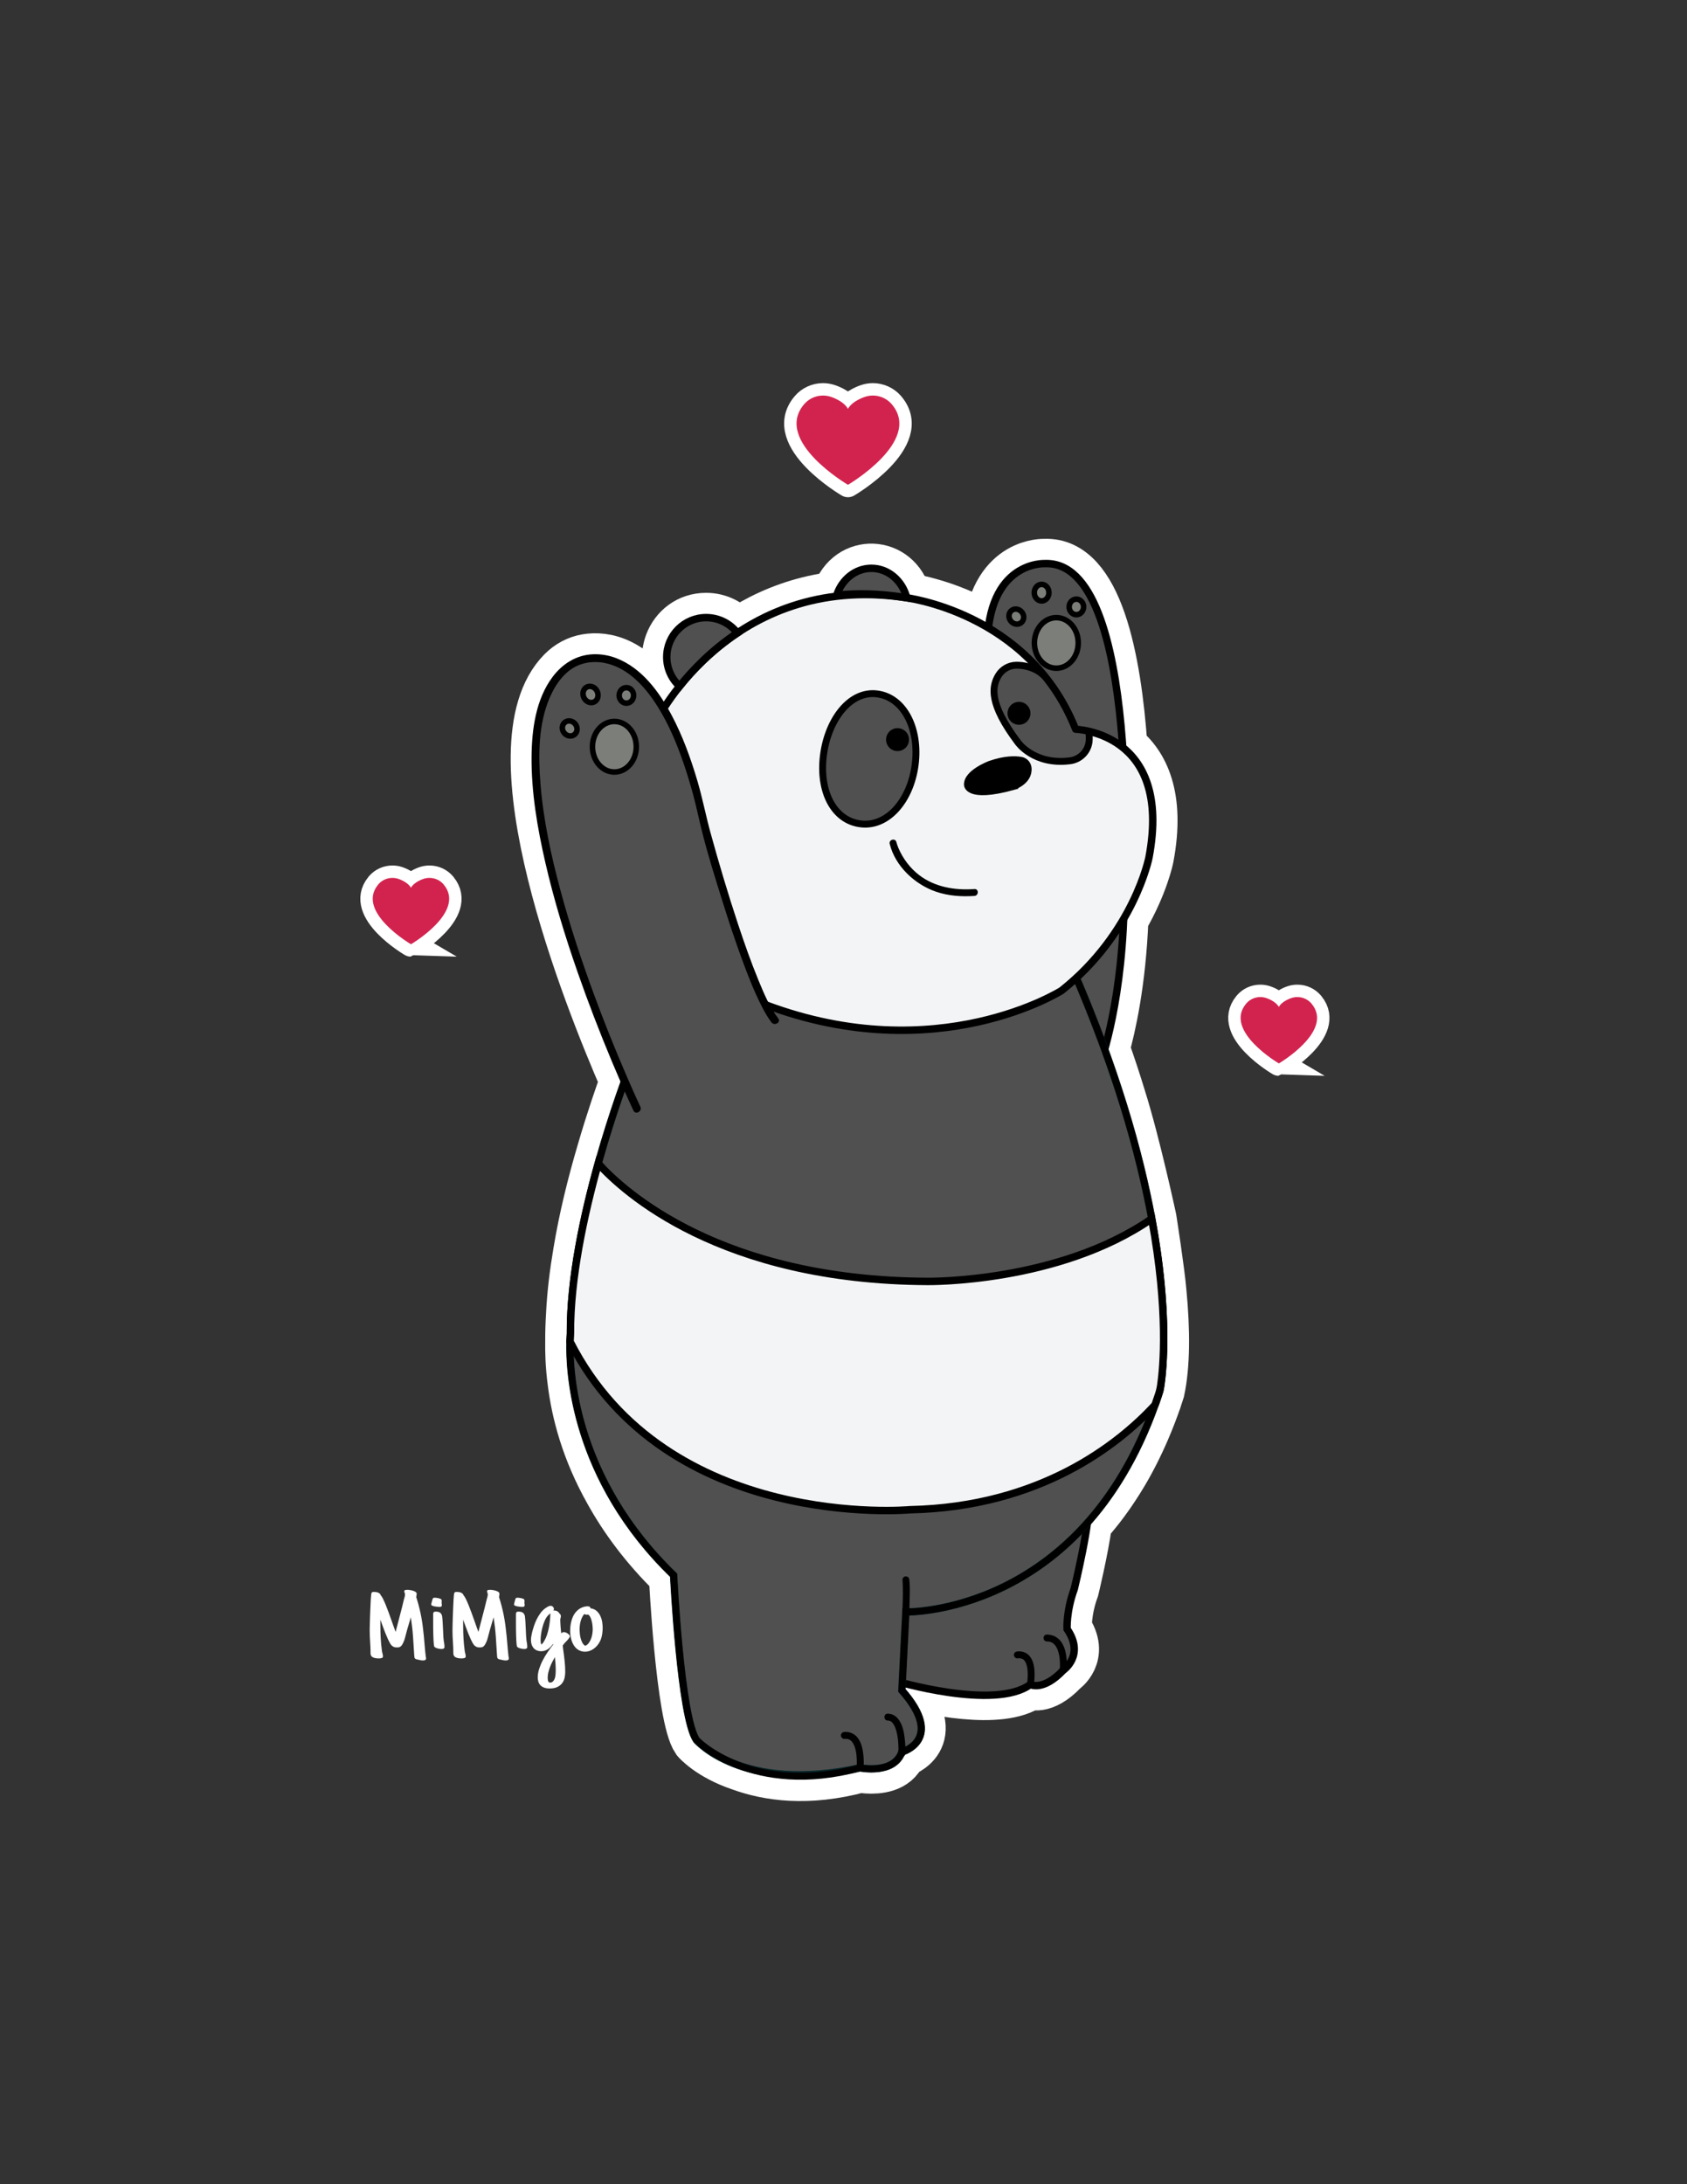
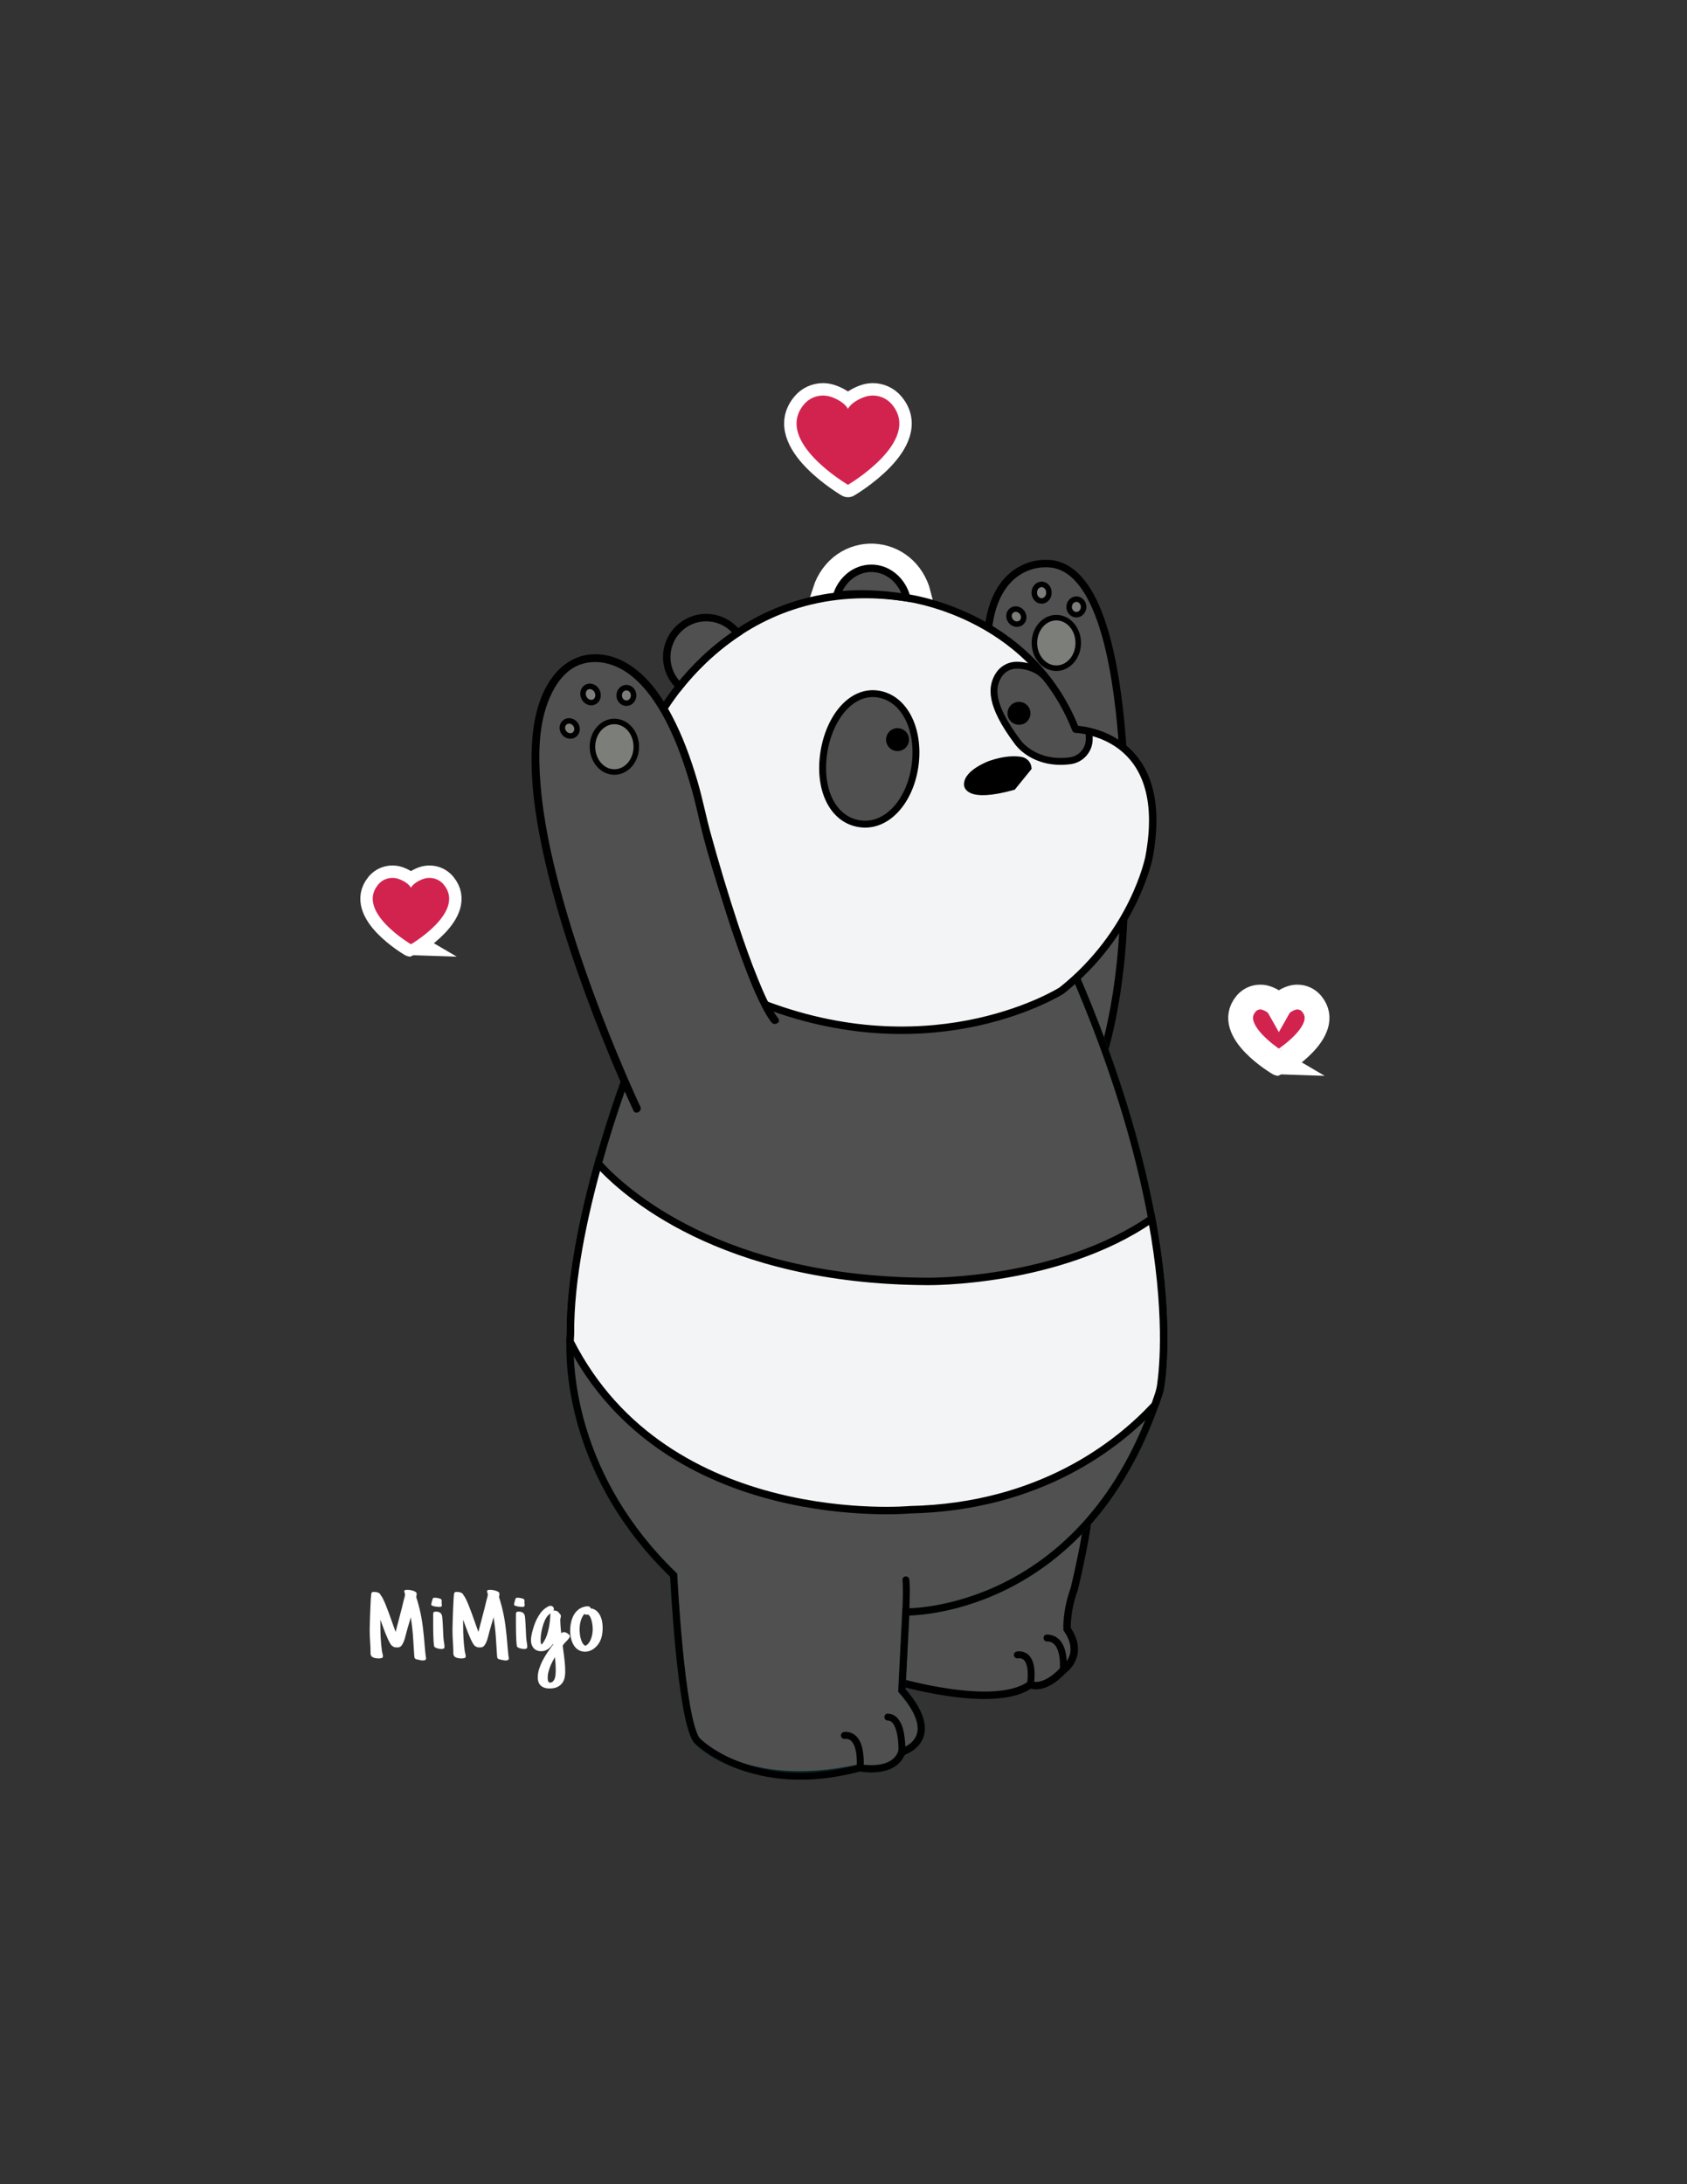
<svg xmlns="http://www.w3.org/2000/svg" version="1.1" id="Layer_1" x="0px" y="0px" viewBox="0 0 612 792" style="enable-background:new 0 0 612 792;" xml:space="preserve">
  <rect x="0" y="0" width="612" height="792" fill="#333333" stroke="none" />
  <style type="text/css">
	.st0{fill:#FFFFFF;}
	.st1{fill:none;stroke:#FFFFFF;stroke-width:18;stroke-miterlimit:10;}
	.st2{fill:#D2234E;stroke:#FFFFFF;stroke-width:9;stroke-miterlimit:10;}
	.st3{fill:#D2234E;}
	.st4{fill:#515050;stroke:#000000;stroke-width:2.7;stroke-miterlimit:10;}
	.st5{fill:#515050;stroke:#062528;stroke-width:2.7;stroke-miterlimit:10;}
	.st6{fill:none;stroke:#000000;stroke-width:2.5;stroke-miterlimit:10;}
	.st7{fill:#F3F4F5;stroke:#000000;stroke-width:2.7;stroke-miterlimit:10;}
	.st8{fill:#515050;}
	.st9{fill:#7C7E79;stroke:#000000;stroke-width:2;stroke-miterlimit:10;}
	.st10{fill:#515050;stroke:#000000;stroke-width:2.5;stroke-miterlimit:10;}
	.st11{stroke:#000000;stroke-width:2;stroke-miterlimit:10;}
</style>
  <g>
    <g>
      <path class="st0" d="M154.57,601.33c0,0.23-0.08,0.41-0.24,0.55c-0.16,0.14-0.44,0.21-0.84,0.21c-0.21,0-0.42-0.01-0.65-0.04    c-0.22-0.03-0.44-0.07-0.65-0.13c-0.43-0.08-0.77-0.15-1.02-0.22c-0.25-0.07-0.44-0.16-0.57-0.27c-0.13-0.11-0.21-0.25-0.24-0.42    c-0.03-0.17-0.06-0.4-0.08-0.7c-0.14-2.33-0.29-4.65-0.45-6.95c-0.16-2.3-0.43-4.61-0.79-6.93c-0.24,0.79-0.47,1.57-0.7,2.36    c-0.22,0.79-0.46,1.58-0.7,2.39c-0.24,0.84-0.47,1.7-0.68,2.58c-0.22,0.88-0.55,1.73-1.02,2.55c-0.19,0.33-0.42,0.59-0.7,0.78    c-0.28,0.19-0.7,0.28-1.26,0.28c-0.41,0-0.75-0.05-1.01-0.15c-0.26-0.1-0.51-0.24-0.75-0.44c-0.22-0.16-0.46-0.47-0.72-0.92    c-0.26-0.46-0.53-0.99-0.81-1.6s-0.56-1.26-0.84-1.96c-0.28-0.7-0.53-1.36-0.77-2.01c-0.24-0.64-0.46-1.23-0.65-1.77    c-0.19-0.53-0.34-0.94-0.44-1.21v2.32c0,1.52,0.04,3.02,0.13,4.53c0.09,1.5,0.23,3,0.44,4.49c0.05,0.33,0.12,0.66,0.22,0.99    c0.09,0.33,0.14,0.66,0.14,0.99c0,0.3-0.15,0.49-0.45,0.58c-0.3,0.09-0.63,0.14-0.99,0.14c-0.98,0-1.73-0.14-2.26-0.42    c-0.52-0.28-0.79-0.75-0.79-1.43c0-1.38-0.05-2.74-0.15-4.1c-0.1-1.36-0.16-2.72-0.16-4.1c0-0.19,0-0.53,0.01-1.01    c0.01-0.48,0.02-1.04,0.04-1.7c0.02-0.66,0.04-1.37,0.06-2.14c0.03-0.77,0.06-1.55,0.09-2.33c0.03-0.79,0.07-1.55,0.1-2.3    c0.03-0.75,0.07-1.42,0.1-2.01c0.03-0.59,0.07-1.09,0.12-1.48c0.04-0.39,0.09-0.63,0.14-0.71c0.09-0.16,0.19-0.26,0.3-0.31    c0.11-0.05,0.29-0.07,0.53-0.07c0.65,0,1.2,0.09,1.64,0.28c0.44,0.19,0.74,0.5,0.89,0.95c0.24,0.24,0.52,0.67,0.83,1.31    c0.31,0.63,0.64,1.37,0.98,2.21c0.34,0.84,0.69,1.75,1.05,2.73c0.35,0.97,0.69,1.91,1.01,2.81c0.32,0.9,0.61,1.73,0.88,2.48    c0.27,0.75,0.48,1.33,0.63,1.73c0.5-1.96,1.01-3.91,1.52-5.84c0.52-1.94,1.01-3.88,1.47-5.84c0.09-0.33,0.18-0.65,0.27-0.97    c0.09-0.32,0.14-0.64,0.14-0.97c0-0.21-0.04-0.4-0.13-0.57c-0.09-0.18-0.13-0.36-0.13-0.56c0-0.24,0.12-0.38,0.35-0.44    c0.23-0.05,0.49-0.08,0.79-0.08c0.27,0,0.6,0.03,0.98,0.09c0.38,0.06,0.74,0.14,1.1,0.26c0.35,0.11,0.65,0.26,0.9,0.43    c0.25,0.17,0.37,0.37,0.37,0.6c0,0.4-0.05,0.82-0.15,1.26c0.62,1.93,1.14,3.85,1.55,5.78c0.41,1.93,0.72,3.88,0.93,5.83    c0.21,1.69,0.37,3.36,0.5,5.02c0.13,1.66,0.29,3.33,0.48,4.99c0.03,0.1,0.06,0.2,0.08,0.29    C154.56,601.13,154.57,601.23,154.57,601.33z" />
      <path class="st0" d="M160.29,582.08c0,0.21-0.06,0.37-0.19,0.46c-0.13,0.09-0.37,0.14-0.71,0.14c-0.16,0-0.4-0.02-0.72-0.05    c-0.33-0.03-0.66-0.08-0.99-0.14c-0.34-0.06-0.63-0.15-0.88-0.27c-0.25-0.11-0.37-0.25-0.37-0.42c0-0.05,0.03-0.19,0.08-0.43    c0.05-0.23,0.12-0.48,0.19-0.75c0.08-0.27,0.15-0.5,0.21-0.72c0.06-0.21,0.11-0.33,0.14-0.36v0.02c0.09-0.1,0.19-0.16,0.31-0.19    c0.12-0.03,0.24-0.04,0.36-0.04c0.15,0,0.36,0.02,0.61,0.05c0.25,0.03,0.5,0.08,0.75,0.13c0.25,0.06,0.48,0.13,0.68,0.22    c0.21,0.09,0.34,0.18,0.39,0.28c0.05,0.1,0.08,0.24,0.09,0.41c0.01,0.17,0,0.32-0.01,0.46c0,0.05,0,0.11-0.01,0.18    c-0.01,0.07-0.01,0.12-0.01,0.16c0,0.06,0,0.13,0.01,0.19c0.01,0.06,0.02,0.13,0.04,0.19c0.02,0.06,0.03,0.13,0.04,0.21    C160.29,581.91,160.29,581.99,160.29,582.08z M161.25,597.15c0,0.29-0.09,0.49-0.27,0.61c-0.18,0.12-0.47,0.18-0.86,0.18    c-0.21,0-0.44-0.02-0.68-0.06c-0.25-0.04-0.49-0.09-0.73-0.16c-0.24-0.07-0.46-0.15-0.67-0.26c-0.21-0.1-0.36-0.21-0.46-0.34    c-0.07-0.08-0.13-0.31-0.18-0.7c-0.05-0.39-0.09-0.88-0.12-1.46c-0.03-0.58-0.05-1.23-0.08-1.95c-0.03-0.72-0.04-1.44-0.05-2.17    c-0.01-0.73-0.01-1.44-0.01-2.14c0-0.69,0-1.3,0-1.82v-1.46c0-0.13,0-0.25,0.01-0.38c0.01-0.13,0.04-0.24,0.1-0.33    c0.06-0.09,0.15-0.17,0.28-0.24c0.13-0.06,0.31-0.09,0.55-0.09c0.76,0,1.31,0.15,1.66,0.46c0.35,0.31,0.57,0.72,0.66,1.24    c0.09,0.77,0.15,1.54,0.19,2.3c0.04,0.76,0.08,1.53,0.12,2.32c0.03,0.71,0.06,1.4,0.09,2.09c0.03,0.69,0.08,1.37,0.17,2.05    c0.02,0.14,0.03,0.27,0.05,0.4c0.02,0.13,0.04,0.25,0.08,0.38c0.03,0.25,0.07,0.5,0.1,0.75    C161.23,596.63,161.25,596.89,161.25,597.15z" />
      <path class="st0" d="M184.6,601.33c0,0.23-0.08,0.41-0.24,0.55c-0.16,0.14-0.44,0.21-0.84,0.21c-0.21,0-0.42-0.01-0.65-0.04    c-0.22-0.03-0.44-0.07-0.65-0.13c-0.43-0.08-0.77-0.15-1.02-0.22c-0.25-0.07-0.44-0.16-0.57-0.27c-0.13-0.11-0.21-0.25-0.24-0.42    c-0.03-0.17-0.06-0.4-0.08-0.7c-0.14-2.33-0.29-4.65-0.45-6.95c-0.16-2.3-0.43-4.61-0.79-6.93c-0.24,0.79-0.47,1.57-0.7,2.36    c-0.22,0.79-0.46,1.58-0.7,2.39c-0.24,0.84-0.47,1.7-0.68,2.58c-0.22,0.88-0.55,1.73-1.02,2.55c-0.19,0.33-0.42,0.59-0.7,0.78    c-0.28,0.19-0.7,0.28-1.26,0.28c-0.41,0-0.75-0.05-1.01-0.15c-0.26-0.1-0.51-0.24-0.75-0.44c-0.22-0.16-0.46-0.47-0.72-0.92    s-0.53-0.99-0.81-1.6s-0.56-1.26-0.84-1.96c-0.28-0.7-0.53-1.36-0.77-2.01c-0.24-0.64-0.46-1.23-0.65-1.77    c-0.19-0.53-0.34-0.94-0.44-1.21v2.32c0,1.52,0.04,3.02,0.13,4.53c0.09,1.5,0.23,3,0.44,4.49c0.05,0.33,0.12,0.66,0.22,0.99    c0.09,0.33,0.14,0.66,0.14,0.99c0,0.3-0.15,0.49-0.45,0.58c-0.3,0.09-0.63,0.14-0.99,0.14c-0.98,0-1.73-0.14-2.26-0.42    c-0.52-0.28-0.79-0.75-0.79-1.43c0-1.38-0.05-2.74-0.15-4.1c-0.1-1.36-0.16-2.72-0.16-4.1c0-0.19,0-0.53,0.01-1.01    c0.01-0.48,0.02-1.04,0.04-1.7c0.02-0.66,0.04-1.37,0.06-2.14c0.03-0.77,0.06-1.55,0.09-2.33c0.03-0.79,0.07-1.55,0.1-2.3    c0.03-0.75,0.07-1.42,0.1-2.01c0.03-0.59,0.07-1.09,0.12-1.48c0.04-0.39,0.09-0.63,0.14-0.71c0.09-0.16,0.19-0.26,0.3-0.31    c0.11-0.05,0.29-0.07,0.53-0.07c0.65,0,1.2,0.09,1.64,0.28c0.44,0.19,0.74,0.5,0.89,0.95c0.24,0.24,0.52,0.67,0.83,1.31    c0.31,0.63,0.64,1.37,0.98,2.21c0.34,0.84,0.69,1.75,1.05,2.73c0.35,0.97,0.69,1.91,1.01,2.81c0.32,0.9,0.61,1.73,0.88,2.48    c0.27,0.75,0.48,1.33,0.63,1.73c0.5-1.96,1.01-3.91,1.52-5.84c0.52-1.94,1.01-3.88,1.47-5.84c0.09-0.33,0.18-0.65,0.27-0.97    c0.09-0.32,0.14-0.64,0.14-0.97c0-0.21-0.04-0.4-0.13-0.57c-0.09-0.18-0.13-0.36-0.13-0.56c0-0.24,0.12-0.38,0.35-0.44    c0.23-0.05,0.49-0.08,0.79-0.08c0.27,0,0.6,0.03,0.98,0.09c0.38,0.06,0.74,0.14,1.1,0.26c0.35,0.11,0.65,0.26,0.9,0.43    s0.37,0.37,0.37,0.6c0,0.4-0.05,0.82-0.15,1.26c0.62,1.93,1.14,3.85,1.55,5.78c0.41,1.93,0.72,3.88,0.93,5.83    c0.21,1.69,0.37,3.36,0.5,5.02c0.13,1.66,0.29,3.33,0.48,4.99c0.03,0.1,0.06,0.2,0.08,0.29    C184.59,601.13,184.6,601.23,184.6,601.33z" />
      <path class="st0" d="M190.33,582.08c0,0.21-0.06,0.37-0.19,0.46c-0.13,0.09-0.37,0.14-0.71,0.14c-0.16,0-0.4-0.02-0.72-0.05    c-0.33-0.03-0.66-0.08-0.99-0.14c-0.34-0.06-0.63-0.15-0.88-0.27c-0.25-0.11-0.37-0.25-0.37-0.42c0-0.05,0.03-0.19,0.08-0.43    c0.05-0.23,0.12-0.48,0.19-0.75c0.08-0.27,0.15-0.5,0.21-0.72c0.06-0.21,0.11-0.33,0.14-0.36v0.02c0.09-0.1,0.19-0.16,0.31-0.19    c0.12-0.03,0.24-0.04,0.36-0.04c0.15,0,0.36,0.02,0.61,0.05c0.25,0.03,0.5,0.08,0.75,0.13c0.25,0.06,0.48,0.13,0.68,0.22    c0.21,0.09,0.34,0.18,0.39,0.28c0.05,0.1,0.08,0.24,0.09,0.41c0.01,0.17,0,0.32-0.01,0.46c0,0.05,0,0.11-0.01,0.18    c-0.01,0.07-0.01,0.12-0.01,0.16c0,0.06,0,0.13,0.01,0.19c0.01,0.06,0.02,0.13,0.04,0.19c0.02,0.06,0.03,0.13,0.04,0.21    C190.32,581.91,190.33,581.99,190.33,582.08z M191.28,597.15c0,0.29-0.09,0.49-0.27,0.61c-0.18,0.12-0.47,0.18-0.86,0.18    c-0.21,0-0.44-0.02-0.68-0.06c-0.25-0.04-0.49-0.09-0.73-0.16c-0.24-0.07-0.46-0.15-0.67-0.26c-0.21-0.1-0.36-0.21-0.46-0.34    c-0.07-0.08-0.13-0.31-0.18-0.7c-0.05-0.39-0.09-0.88-0.12-1.46c-0.03-0.58-0.05-1.23-0.08-1.95c-0.03-0.72-0.04-1.44-0.05-2.17    c-0.01-0.73-0.01-1.44-0.01-2.14c0-0.69,0-1.3,0-1.82v-1.46c0-0.13,0-0.25,0.01-0.38c0.01-0.13,0.04-0.24,0.1-0.33    c0.06-0.09,0.15-0.17,0.28-0.24c0.13-0.06,0.31-0.09,0.55-0.09c0.76,0,1.31,0.15,1.66,0.46c0.35,0.31,0.57,0.72,0.66,1.24    c0.09,0.77,0.15,1.54,0.19,2.3c0.04,0.76,0.08,1.53,0.12,2.32c0.03,0.71,0.06,1.4,0.09,2.09c0.03,0.69,0.08,1.37,0.17,2.05    c0.02,0.14,0.03,0.27,0.05,0.4s0.04,0.25,0.08,0.38c0.03,0.25,0.07,0.5,0.1,0.75C191.26,596.63,191.28,596.89,191.28,597.15z" />
      <path class="st0" d="M206.74,593.29c0,0.13-0.05,0.27-0.14,0.44c-0.09,0.17-0.22,0.35-0.36,0.53c-0.15,0.18-0.31,0.37-0.48,0.56    c-0.17,0.19-0.34,0.36-0.49,0.51l-0.39,0.4l-0.39,0.49l-0.34,0.45c0.02,0.25,0.04,0.52,0.08,0.81c0.03,0.29,0.07,0.57,0.1,0.83    c0.19,1.3,0.36,2.62,0.5,3.97c0.15,1.35,0.22,2.67,0.22,3.97c0,0.69-0.08,1.4-0.23,2.11c-0.15,0.71-0.44,1.36-0.86,1.93    c-0.42,0.57-1,1.04-1.74,1.41c-0.74,0.37-1.69,0.55-2.84,0.55c-0.79,0-1.46-0.11-2.01-0.32c-0.55-0.21-0.99-0.5-1.33-0.86    c-0.34-0.36-0.58-0.78-0.73-1.26c-0.16-0.48-0.23-0.98-0.23-1.49c0-1.02,0.16-2.06,0.49-3.1c0.33-1.05,0.75-2.08,1.28-3.1    c0.52-1.02,1.12-2.02,1.79-3c0.67-0.98,1.35-1.91,2.04-2.81c0-0.03,0-0.05,0-0.08c0-0.03-0.01-0.08-0.03-0.16    c-0.22,0.3-0.48,0.61-0.76,0.94c-0.28,0.32-0.6,0.61-0.95,0.86c-0.35,0.25-0.74,0.46-1.16,0.62c-0.42,0.16-0.89,0.25-1.41,0.25    c-0.72,0-1.33-0.13-1.81-0.38c-0.48-0.25-0.86-0.57-1.15-0.96c-0.28-0.39-0.49-0.82-0.61-1.29c-0.12-0.47-0.18-0.91-0.18-1.32    c0-0.48,0.04-0.95,0.12-1.42c0.08-0.47,0.17-0.92,0.27-1.36c0.17-0.71,0.39-1.47,0.66-2.3c0.27-0.83,0.6-1.65,0.99-2.46    c0.4-0.81,0.86-1.58,1.38-2.3s1.14-1.33,1.84-1.83l0.21-0.13c0.22-0.16,0.48-0.32,0.77-0.48c0.29-0.16,0.59-0.24,0.9-0.24    c0.19,0,0.36,0.04,0.5,0.11c0.15,0.08,0.27,0.17,0.37,0.29c0.1,0.12,0.19,0.25,0.24,0.39c0.06,0.14,0.09,0.27,0.09,0.4    c0,0.15-0.08,0.32-0.23,0.49h0.05c1.05,0,1.75,0.35,2.12,1.06c0.19,0.13,0.33,0.28,0.43,0.45c0.09,0.18,0.14,0.37,0.14,0.57    c0,0.1-0.01,0.21-0.03,0.33c-0.02,0.12-0.04,0.23-0.08,0.33c-0.03,0.11-0.06,0.22-0.08,0.32c-0.02,0.1-0.03,0.2-0.03,0.28    c0,0.29,0.01,0.65,0.03,1.08c0.02,0.43,0.04,0.88,0.08,1.34c0.03,0.47,0.07,0.92,0.12,1.37c0.04,0.45,0.08,0.84,0.12,1.16    c0.12-0.11,0.26-0.21,0.43-0.3c0.16-0.09,0.36-0.13,0.58-0.13c0.19,0,0.41,0.05,0.66,0.15c0.25,0.1,0.48,0.23,0.7,0.38    c0.22,0.15,0.4,0.31,0.54,0.48C206.66,593,206.74,593.15,206.74,593.29z M199.64,585.5c0-0.08,0-0.16,0.01-0.25    c0.01-0.09,0.03-0.18,0.06-0.28l-0.18,0.17c-0.14,0.11-0.27,0.22-0.39,0.32c-0.12,0.1-0.23,0.21-0.34,0.32    c-0.45,0.48-0.84,1.1-1.17,1.86c-0.34,0.76-0.62,1.56-0.84,2.4c-0.22,0.84-0.39,1.66-0.5,2.47c-0.11,0.81-0.17,1.5-0.17,2.08    c0,0.29,0.01,0.58,0.03,0.87c0.02,0.29,0.1,0.57,0.26,0.85c0.24-0.19,0.44-0.39,0.59-0.61c0.15-0.22,0.3-0.45,0.44-0.69    c0.38-0.62,0.7-1.34,0.98-2.16c0.27-0.82,0.5-1.66,0.67-2.53c0.17-0.87,0.3-1.72,0.39-2.56    C199.57,586.92,199.62,586.17,199.64,585.5z M201.6,605.7c0-0.86-0.03-1.66-0.08-2.41c-0.05-0.75-0.13-1.55-0.23-2.41    c-0.31,0.54-0.62,1.13-0.94,1.75c-0.32,0.62-0.6,1.25-0.84,1.89s-0.44,1.27-0.59,1.9c-0.15,0.63-0.23,1.23-0.23,1.8v0.13    c0,0.29,0.03,0.6,0.08,0.94c0.05,0.33,0.22,0.61,0.49,0.82h0.28c0.34,0,0.63-0.09,0.86-0.26c0.23-0.17,0.43-0.39,0.58-0.65    c0.16-0.27,0.27-0.56,0.36-0.89s0.15-0.66,0.18-0.98c0.03-0.33,0.06-0.64,0.06-0.93C201.6,606.11,201.6,605.87,201.6,605.7z" />
      <path class="st0" d="M218.63,590.23c0,1.1-0.12,2.19-0.37,3.28c-0.25,1.09-0.76,2.12-1.54,3.09c-0.24,0.29-0.52,0.57-0.83,0.84    c-0.31,0.27-0.65,0.52-1.02,0.74c-0.37,0.22-0.77,0.4-1.21,0.53c-0.44,0.13-0.9,0.2-1.38,0.2c-0.76,0-1.41-0.13-1.97-0.39    c-0.56-0.26-1.04-0.6-1.45-1.02c-0.4-0.42-0.74-0.9-1.01-1.44c-0.27-0.54-0.47-1.08-0.62-1.65c-0.15-0.56-0.25-1.11-0.31-1.64    c-0.06-0.53-0.09-1-0.09-1.4c0-0.45,0.03-0.95,0.08-1.49c0.05-0.54,0.14-1.1,0.27-1.66c0.13-0.57,0.3-1.13,0.52-1.68    c0.22-0.55,0.49-1.07,0.84-1.56c0.34-0.48,0.76-0.92,1.24-1.3c0.48-0.38,1.04-0.69,1.68-0.92v0.02c0.55-0.21,1.1-0.32,1.65-0.32    c0.34,0,0.61,0.05,0.8,0.16c0.19,0.11,0.27,0.29,0.26,0.54c0.95,0.13,1.71,0.46,2.3,1c0.58,0.54,1.04,1.17,1.36,1.89    c0.32,0.72,0.53,1.46,0.64,2.21C218.58,589.02,218.63,589.67,218.63,590.23z M212.8,585.5c-0.29,0-0.57-0.08-0.83-0.25    c-0.33,0.37-0.6,0.78-0.83,1.26c-0.22,0.47-0.4,0.96-0.53,1.46c-0.13,0.5-0.22,1-0.27,1.5c-0.05,0.5-0.08,0.98-0.08,1.42    c0,0.37,0.03,0.83,0.08,1.41c0.05,0.57,0.15,1.15,0.3,1.73c0.15,0.58,0.35,1.12,0.62,1.63c0.27,0.5,0.62,0.88,1.05,1.12    c0.53-0.23,0.98-0.59,1.33-1.09c0.35-0.5,0.63-1.04,0.84-1.64c0.21-0.59,0.35-1.19,0.43-1.8c0.08-0.61,0.12-1.12,0.12-1.55    c0-0.32-0.03-0.73-0.08-1.23c-0.05-0.5-0.14-1.02-0.26-1.54c-0.12-0.52-0.29-1.01-0.5-1.47c-0.22-0.45-0.49-0.79-0.81-1.02    C213.21,585.48,213.02,585.5,212.8,585.5z" />
    </g>
    <g>
      <g>
-         <path class="st1" d="M421.41,468.28c-0.63-7.53-3.56-26.25-3.58-26.37c0,0-5.9-27.42-11.12-43.9     c-1.83-5.99-3.79-11.95-5.88-17.81c2.19-7.78,5.89-23.98,6.79-46.99c7.25-12.41,9.2-22.28,9.2-22.28     c4.22-22.31-2.03-33.9-9.53-39.92c-2.23-32.22-9.06-67.41-28.27-66.63c0,0-17.52-0.93-20.46,23.29     c-15.85-9.4-30.66-11.05-30.66-11.05c-26.17-3.76-46.08,3.35-60.4,12.9c-2.61-3.38-6.71-5.56-11.32-5.56     c-13.05-0.02-19.2,16.25-9.64,24.87c0.83-1.03,1.73-2.11,2.7-3.21c-3.93,4.49-6.75,8.55-8.52,11.35     c-10.43-17.66-21.53-19.16-27.95-18.08c-3.4,0.57-6.47,2.27-8.89,4.72c-26.78,27.19,9.47,118.05,22.69,148.41     c-1.7,4.68-4.94,13.92-8.3,25.46c-3.57,12.09-6.59,24.34-8.61,36.59c-1.27,7.47-2.2,14.99-2.56,22.21     c-0.21,3.45-0.33,6.85-0.32,10.17c0.01,0.02,0.02,0.03,0.02,0.05c-0.07,3.18,0,8.26,0.85,14.69     c1.35,10.84,4.82,24.64,13.36,39.77c5.44,9.8,12.94,20.05,23.25,30.12c0.04,0.04,0.07,0.08,0.11,0.11c0,0,2.52,51.47,8.28,59.76     c0,0,4.8,5.65,15.94,9.39c9.91,3.64,24.4,5.84,43.39,0.69c0.01,0,0.01,0,0.02,0c0,0,1.05,0.21,2.59,0.31     c3.7,0.24,10.3-0.19,12.46-5.78c0,0,15.75-4.84,0.12-22.61l0.14-2.74c8.87,2.34,35.74,8.51,46.46,0.59c0,0,4.58,2.59,11.94-5.17     c0,0,7.96-5.37,1.39-14.93c0,0-0.38-6.37,2.6-14.53c0,0,3.42-14.03,4.77-24.02c0.31-0.34,0.61-0.68,0.91-1.03     c0.29-0.33,0.57-0.67,0.85-1c0.32-0.38,0.64-0.75,0.95-1.13c0.28-0.34,0.56-0.7,0.85-1.05c0.31-0.39,0.63-0.78,0.94-1.18     c0.28-0.36,0.56-0.73,0.84-1.1c0.31-0.4,0.61-0.81,0.92-1.22c0.28-0.38,0.56-0.76,0.83-1.15c0.3-0.42,0.6-0.84,0.9-1.26     c0.28-0.39,0.55-0.8,0.82-1.2c0.3-0.43,0.59-0.86,0.88-1.31c0.27-0.41,0.54-0.84,0.82-1.26c0.29-0.45,0.57-0.89,0.86-1.34     c0.27-0.43,0.54-0.87,0.81-1.31c0.28-0.46,0.56-0.92,0.84-1.38c0.27-0.45,0.53-0.91,0.8-1.38c0.27-0.47,0.54-0.94,0.81-1.42     c0.26-0.47,0.52-0.96,0.79-1.44c0.26-0.48,0.52-0.97,0.78-1.46c0.26-0.5,0.52-1,0.78-1.51c0.25-0.49,0.51-0.99,0.75-1.49     c0.26-0.52,0.51-1.05,0.76-1.58c0.24-0.51,0.49-1.01,0.73-1.53c0.25-0.54,0.5-1.09,0.75-1.64c0.23-0.52,0.47-1.04,0.7-1.57     c0.25-0.57,0.49-1.14,0.73-1.72c0.22-0.53,0.45-1.06,0.67-1.6c0.24-0.59,0.48-1.2,0.72-1.8c0.21-0.54,0.43-1.08,0.64-1.63     c0.24-0.62,0.47-1.25,0.7-1.88c0.14-0.38,0.28-0.75,0.42-1.14c0.06-0.18,0.13-0.37,0.19-0.55c0.27-0.59,0.46-1.23,0.65-1.87     c0.14-0.41,0.28-0.83,0.41-1.25c0.02-0.04,0.03-0.08,0.04-0.12c0-0.01,0-0.02,0.01-0.04c0.15-0.46,0.31-0.92,0.46-1.39     C422.71,495.19,422.81,482.7,421.41,468.28z" />
        <path class="st1" d="M327.8,216.58c0,0,0.39,0.05,1.13,0.17c-3.53-13.66-20.99-14.35-25.41-0.94     C311,215.04,319.09,215.21,327.8,216.58z" />
      </g>
      <g>
        <path class="st2" d="M475.89,364.05c-0.04-0.05-0.08-0.1-0.12-0.15c-0.02-0.02-0.03-0.04-0.05-0.06l0,0     c-1.23-1.41-3.04-2.3-5.06-2.3c-0.72,0-1.41,0.11-2.07,0.32l0,0c0,0-3.4,1.02-4.66,3.25c-1.26-2.23-4.66-3.25-4.66-3.25l0,0     c-0.65-0.21-1.35-0.32-2.07-0.32c-2.02,0-3.83,0.89-5.06,2.3l0,0c-0.02,0.02-0.03,0.04-0.05,0.06c-0.04,0.05-0.08,0.1-0.12,0.15     c-8.05,9.85,11.97,21.55,11.97,21.55S483.94,373.9,475.89,364.05z" />
-         <path class="st3" d="M475.89,364.05c-0.04-0.05-0.08-0.1-0.12-0.15c-0.02-0.02-0.03-0.04-0.05-0.06l0,0     c-1.23-1.41-3.04-2.3-5.06-2.3c-0.72,0-1.41,0.11-2.07,0.32l0,0c0,0-3.4,1.02-4.66,3.25c-1.26-2.23-4.66-3.25-4.66-3.25l0,0     c-0.65-0.21-1.35-0.32-2.07-0.32c-2.02,0-3.83,0.89-5.06,2.3l0,0c-0.02,0.02-0.03,0.04-0.05,0.06c-0.04,0.05-0.08,0.1-0.12,0.15     c-8.05,9.85,11.97,21.55,11.97,21.55S483.94,373.9,475.89,364.05z" />
      </g>
      <g>
        <path class="st2" d="M161.04,320.84c-0.04-0.05-0.08-0.1-0.12-0.15c-0.02-0.02-0.03-0.04-0.05-0.06l0,0     c-1.23-1.41-3.04-2.3-5.06-2.3c-0.72,0-1.41,0.11-2.07,0.32l0,0c0,0-3.4,1.02-4.66,3.25c-1.26-2.23-4.66-3.25-4.66-3.25l0,0     c-0.65-0.21-1.35-0.32-2.07-0.32c-2.02,0-3.83,0.89-5.06,2.3l0,0c-0.02,0.02-0.03,0.04-0.05,0.06c-0.04,0.05-0.08,0.1-0.12,0.15     c-8.05,9.85,11.97,21.55,11.97,21.55S169.09,330.7,161.04,320.84z" />
        <path class="st3" d="M161.04,320.84c-0.04-0.05-0.08-0.1-0.12-0.15c-0.02-0.02-0.03-0.04-0.05-0.06l0,0     c-1.23-1.41-3.04-2.3-5.06-2.3c-0.72,0-1.41,0.11-2.07,0.32l0,0c0,0-3.4,1.02-4.66,3.25c-1.26-2.23-4.66-3.25-4.66-3.25l0,0     c-0.65-0.21-1.35-0.32-2.07-0.32c-2.02,0-3.83,0.89-5.06,2.3l0,0c-0.02,0.02-0.03,0.04-0.05,0.06c-0.04,0.05-0.08,0.1-0.12,0.15     c-8.05,9.85,11.97,21.55,11.97,21.55S169.09,330.7,161.04,320.84z" />
      </g>
      <g>
        <path class="st2" d="M323.69,146.8c-0.05-0.07-0.11-0.13-0.16-0.2c-0.02-0.03-0.05-0.06-0.07-0.08l0,0     c-1.66-1.89-4.09-3.09-6.8-3.09c-0.97,0-1.9,0.15-2.78,0.44l0,0c0,0-4.58,1.37-6.27,4.37c-1.69-3.01-6.27-4.37-6.27-4.37l0,0     c-0.88-0.28-1.81-0.44-2.78-0.44c-2.71,0-5.15,1.2-6.8,3.09l0,0c-0.02,0.03-0.05,0.06-0.07,0.08c-0.06,0.06-0.11,0.13-0.16,0.2     c-10.82,13.25,16.09,28.99,16.09,28.99S334.51,160.05,323.69,146.8z" />
        <path class="st3" d="M323.69,146.8c-0.05-0.07-0.11-0.13-0.16-0.2c-0.02-0.03-0.05-0.06-0.07-0.08l0,0     c-1.66-1.89-4.09-3.09-6.8-3.09c-0.97,0-1.9,0.15-2.78,0.44l0,0c0,0-4.58,1.37-6.27,4.37c-1.69-3.01-6.27-4.37-6.27-4.37l0,0     c-0.88-0.28-1.81-0.44-2.78-0.44c-2.71,0-5.15,1.2-6.8,3.09l0,0c-0.02,0.03-0.05,0.06-0.07,0.08c-0.06,0.06-0.11,0.13-0.16,0.2     c-10.82,13.25,16.09,28.99,16.09,28.99S334.51,160.05,323.69,146.8z" />
      </g>
      <path class="st4" d="M399.18,385.44c0,0,8.64-23.04,8.64-62.64c0,0,6.48-119.87-28.8-118.43c0,0-20.88-1.11-20.88,30.6    l11.52,88.55l24.48,57.6L399.18,385.44z" />
      <path class="st4" d="M324.42,609.41c0,0,36.42,10.95,49.36,1.39c0,0,4.58,2.59,11.94-5.17c0,0,7.96-5.37,1.39-14.93    c0,0-0.38-6.37,2.6-14.53c0,0,6.36-26.07,5.16-32.44l-74.03,14.73L324.42,609.41z" />
      <path class="st5" d="M420.77,504.24c-0.57,1.77-1.16,3.51-1.77,5.2c-27.34,76.45-90.39,75.06-90.39,75.06l-1.44,28.44    c15.84,18,0,22.32,0,22.32c-2.88,8.28-15.16,5.76-15.16,5.76c-42.89,9.36-59.35-10.08-59.35-10.08    c-5.75-8.29-8.28-59.76-8.28-59.76c-36.37-35.13-37.9-74.21-37.59-84.73c0.06-1.77,0.16-2.74,0.16-2.74    c-0.18-19.87,4.89-43.23,10.07-61.82c5.35-19.14,10.81-33.22,10.81-33.22l21.59-58.32l139.31,20.16    c16.1,36.83,24.67,67.44,29.09,91.38C425.35,482.77,420.77,504.24,420.77,504.24z" />
      <path class="st6" d="M249.43,330.37l-21.6,58.32c0,0-21.1,54.37-20.88,94.65c0,0.24-0.01,0.46-0.03,0.7    c-0.34,4.12-2.98,48.09,37.47,87.16c0,0,2.52,51.48,8.28,59.76c0,0,20.09,20.73,59.35,10.08c0,0,12.29,2.52,15.17-5.76    c0,0,15.84-4.32,0-22.32l1.44-28.44c0,0,63.68,1.39,90.79-76.22c1.1-3.15,1.81-6.42,2.14-9.74c1.6-16.27,2.54-67.08-32.82-148.02    L249.43,330.37z" />
      <path class="st7" d="M238.44,260.89c0,0,26.83-53.28,89.46-44.28c0,0,45.36,5.04,62.28,47.88c0,0,35.28,0.72,26.64,46.44    c0,0-5.4,27.36-31.68,48.24c0,0-45.05,28.65-107.48,5.15C277.66,364.31,217.01,325.69,238.44,260.89z" />
      <g>
        <path class="st8" d="M231.07,402c0,0-59.49-125.58-27.18-158.39c2.42-2.46,5.49-4.16,8.89-4.72c9.81-1.64,30.55,2.72,43.13,61.6     c0,0,15.12,56.52,25.2,69.47" />
        <g>
          <path d="M232.3,401.28c-1.79-3.79-3.47-7.63-5.13-11.47c-4.08-9.44-7.94-19.09-11.53-28.8c-4.62-12.49-8.81-25.15-12.28-38.01      c-3.42-12.69-6.25-25.66-7.29-38.78c-0.81-10.32-0.8-21.65,3.37-31.28c2.17-5.02,5.7-10.04,11.05-11.97      c0.92-0.33,1.86-0.56,2.83-0.72c0.13-0.02,0.27-0.04,0.4-0.06c-0.38,0.05-0.05,0.01,0.12-0.01c0.56-0.05,1.12-0.1,1.68-0.11      c0.62-0.01,1.25,0,1.87,0.05c0.32,0.02,0.64,0.06,0.96,0.1c0.22,0.03-0.23-0.04,0.14,0.02c0.21,0.03,0.42,0.07,0.63,0.11      c7.74,1.43,13.77,7.38,18.21,13.95c4.04,5.96,7.05,12.59,9.54,19.33c1.71,4.65,3.18,9.38,4.49,14.16      c1.19,4.37,2.1,8.8,3.19,13.2c2.17,8.77,4.92,17.45,7.62,26.07c2.17,6.94,4.45,13.85,6.96,20.68      c2.17,5.92,4.47,11.86,7.37,17.47c0.99,1.91,2.05,3.8,3.37,5.5c1.1,1.43,3.58,0.01,2.46-1.44c-3.15-4.09-5.22-9.1-7.18-13.84      c-2.74-6.65-5.12-13.45-7.39-20.28c-3.62-10.95-6.92-22-9.98-33.12c-1.71-6.22-2.92-12.55-4.74-18.74      c-2.43-8.25-5.38-16.43-9.43-24.04c-4.49-8.43-10.79-17.03-20.01-20.59c-2.67-1.03-5.59-1.54-8.46-1.42      c-6.04,0.25-11.08,3.43-14.66,8.19c-6.1,8.12-7.54,19-7.64,28.87c-0.12,12.93,2.1,25.88,4.99,38.45      c3.09,13.44,7.14,26.66,11.68,39.68c3.82,10.96,8,21.79,12.48,32.5c2.4,5.72,4.86,11.42,7.47,17.05      c0.12,0.25,0.24,0.51,0.36,0.76C230.62,404.38,233.08,402.93,232.3,401.28L232.3,401.28z" />
        </g>
      </g>
      <path class="st7" d="M420.3,505.66c-0.36,1.1-0.73,2.19-1.11,3.26c-0.12,0.35-0.31,0.66-0.56,0.93    c-12.85,13.77-41.2,36.58-88.57,37.59c0,0-88.13,8.07-123.26-60.97c0.04-1.2,0.1-2.03,0.13-2.44c0.02-0.22,0.03-0.44,0.02-0.67    c-0.12-19.79,4.92-42.97,10.07-61.45c9.16,10.13,44.25,42.43,119.52,42.74c0,0,47.49,0.66,81.28-22.73    c6.2,33.67,4.18,54.18,3.28,60.35C420.94,503.41,420.67,504.55,420.3,505.66z" />
      <g>
        <g>
          <path d="M313.26,641.02c0.14-1.45,0.11-2.93-0.03-4.37c-0.23-2.5-0.79-5.37-2.68-7.17c-1.14-1.09-2.68-1.59-4.24-1.46      c-0.67,0.05-1.25,0.54-1.25,1.25c0,0.64,0.57,1.3,1.25,1.25c0.31-0.02,0.61-0.02,0.92,0c0.19,0.01-0.22-0.04-0.03-0.01      c0.06,0.01,0.13,0.02,0.19,0.04c0.14,0.03,0.28,0.06,0.41,0.11c0.1,0.03,0.38,0.16,0.13,0.04c0.12,0.06,0.24,0.12,0.36,0.19      c0.1,0.06,0.2,0.13,0.3,0.2c0.14,0.1-0.17-0.15-0.04-0.03c0.06,0.05,0.11,0.1,0.17,0.15c0.09,0.08,0.17,0.17,0.25,0.25      c0.04,0.04,0.29,0.34,0.2,0.22c-0.1-0.13,0.12,0.17,0.14,0.21c0.08,0.12,0.15,0.24,0.22,0.36c0.14,0.24,0.25,0.48,0.37,0.73      c0.07,0.17-0.08-0.2-0.01-0.03c0.02,0.06,0.05,0.12,0.07,0.18c0.05,0.14,0.1,0.28,0.15,0.42c0.18,0.55,0.32,1.1,0.42,1.67      c0.05,0.28,0.1,0.57,0.14,0.85c0.03,0.19-0.03-0.22-0.01-0.03c0.01,0.07,0.02,0.13,0.02,0.2c0.02,0.15,0.03,0.29,0.05,0.44      c0.09,0.98,0.12,1.96,0.1,2.94c-0.01,0.48-0.03,0.96-0.07,1.44c-0.06,0.67,0.62,1.25,1.25,1.25      C312.74,642.27,313.2,641.7,313.26,641.02L313.26,641.02z" />
        </g>
      </g>
      <g>
        <g>
          <path d="M328.43,635.85c0.08-1.56,0.01-3.14-0.14-4.7c-0.26-2.67-0.72-5.64-2.42-7.81c-0.94-1.21-2.27-1.94-3.82-1.96      c-1.61-0.02-1.61,2.48,0,2.5c0.14,0,0.28,0.01,0.41,0.02c-0.25-0.03-0.01,0,0.11,0.04c0.11,0.03,0.21,0.06,0.32,0.1      c0.22,0.07,0,0-0.04-0.02c0.07,0.04,0.14,0.07,0.21,0.11c0.1,0.06,0.19,0.12,0.28,0.18c0.19,0.12,0.01,0-0.02-0.02      c0.05,0.04,0.1,0.08,0.15,0.12c0.08,0.08,0.17,0.16,0.24,0.24c0.04,0.05,0.33,0.39,0.16,0.17c0.33,0.42,0.58,0.9,0.8,1.39      c0.1,0.22,0.03,0.06,0.01,0.01c0.03,0.07,0.06,0.14,0.08,0.21c0.05,0.13,0.09,0.25,0.14,0.38c0.1,0.3,0.2,0.61,0.28,0.91      c0.17,0.61,0.29,1.23,0.4,1.85c0.02,0.14,0.05,0.28,0.07,0.42c0.01,0.08,0.02,0.16,0.04,0.24c0.03,0.21-0.02-0.18,0,0.03      c0.04,0.31,0.07,0.63,0.1,0.94c0.1,1.03,0.15,2.06,0.15,3.09c0,0.52,0,1.03-0.02,1.55      C325.85,637.46,328.35,637.46,328.43,635.85L328.43,635.85z" />
        </g>
      </g>
      <g>
        <g>
          <path d="M374.99,611.13c0.25-1.43,0.36-2.9,0.33-4.35c-0.05-2.28-0.42-4.97-2.14-6.64c-1.1-1.07-2.62-1.48-4.12-1.32      c-0.67,0.07-1.25,0.52-1.25,1.25c0,0.62,0.57,1.32,1.25,1.25c0.29-0.03,0.58-0.05,0.87-0.03c0.08,0,0.16,0.01,0.24,0.02      c-0.04,0-0.28-0.06-0.06-0.01c0.14,0.03,0.28,0.06,0.43,0.1c0.11,0.03,0.21,0.07,0.32,0.11c-0.25-0.09-0.06-0.02,0.07,0.05      c0.09,0.05,0.18,0.11,0.27,0.16c0.28,0.17-0.11-0.13,0.12,0.09c0.09,0.08,0.17,0.16,0.25,0.25c0.03,0.03,0.26,0.31,0.13,0.14      c-0.12-0.16,0.1,0.15,0.13,0.2c0.07,0.11,0.14,0.23,0.2,0.35c0.05,0.1,0.1,0.2,0.15,0.3c0.14,0.28-0.02-0.09,0.04,0.09      c0.08,0.25,0.17,0.49,0.24,0.74c0.07,0.24,0.12,0.48,0.17,0.73c0.03,0.13,0.05,0.26,0.07,0.4c0.01,0.06,0.02,0.12,0.03,0.18      c0.04,0.26-0.02-0.26,0,0.02c0.05,0.5,0.09,1,0.1,1.51c0.02,0.9-0.02,1.8-0.1,2.69c-0.02,0.19-0.04,0.38-0.06,0.57      c-0.01,0.08-0.02,0.16-0.03,0.24c-0.01,0.11,0.05-0.37,0.01-0.09c-0.02,0.12-0.04,0.24-0.06,0.37      c-0.12,0.66,0.18,1.35,0.87,1.54C374.05,612.17,374.87,611.8,374.99,611.13L374.99,611.13z" />
        </g>
      </g>
      <g>
        <g>
          <path d="M386.97,605.63c0.14-1.38,0.11-2.79-0.04-4.17c-0.26-2.5-0.89-5.26-2.78-7.06c-1.19-1.14-2.74-1.68-4.37-1.7      c-1.61-0.01-1.61,2.49,0,2.5c0.16,0,0.32,0.01,0.47,0.02c0.08,0,0.15,0.01,0.23,0.02c-0.24-0.03-0.05-0.01,0,0      c0.31,0.06,0.61,0.14,0.91,0.25c-0.23-0.09,0.03,0.01,0.11,0.06c0.12,0.06,0.23,0.12,0.34,0.19c0.11,0.07,0.22,0.14,0.32,0.22      c0.15,0.1-0.16-0.14-0.03-0.02c0.06,0.05,0.12,0.1,0.18,0.16c0.19,0.17,0.36,0.36,0.52,0.56c0.15,0.17,0.01,0.01-0.02-0.02      c0.04,0.05,0.08,0.1,0.11,0.16c0.09,0.14,0.18,0.27,0.26,0.41c0.13,0.23,0.25,0.46,0.37,0.7c0.03,0.06,0.06,0.12,0.08,0.18      c-0.02-0.04-0.09-0.24-0.01-0.02c0.05,0.13,0.1,0.25,0.14,0.38c0.19,0.55,0.34,1.11,0.45,1.67c0.05,0.26,0.1,0.53,0.14,0.79      c0.01,0.07,0.02,0.13,0.03,0.2c-0.01-0.04-0.03-0.27-0.01-0.04c0.02,0.14,0.03,0.29,0.05,0.43c0.09,0.92,0.12,1.84,0.1,2.76      c-0.01,0.45-0.03,0.91-0.07,1.37c-0.07,0.67,0.62,1.25,1.25,1.25C386.45,606.88,386.9,606.3,386.97,605.63L386.97,605.63z" />
        </g>
      </g>
      <g>
        <g>
          <path d="M329.87,584.51c0.07-1.65,0.11-3.31,0.14-4.96c0.04-2.33,0.15-4.72-0.19-7.03c-0.1-0.67-0.94-1.04-1.54-0.87      c-0.72,0.2-0.97,0.87-0.87,1.54c0.03,0.2-0.03-0.34,0,0.02c0.01,0.11,0.02,0.22,0.03,0.32c0.02,0.22,0.03,0.44,0.04,0.66      c0.03,0.57,0.04,1.13,0.05,1.7c0.02,1.27,0,2.54-0.02,3.81c-0.03,1.61-0.07,3.22-0.14,4.83      C327.3,586.12,329.8,586.11,329.87,584.51L329.87,584.51z" />
        </g>
      </g>
      <ellipse class="st9" cx="222.88" cy="270.77" rx="7.95" ry="9.17" />
      <ellipse transform="matrix(0.904 -0.427 0.427 0.904 -87.034 115.674)" class="st9" cx="214.31" cy="251.83" rx="2.66" ry="3.01" />
      <ellipse class="st9" cx="227.24" cy="252.16" rx="2.62" ry="2.82" />
      <ellipse transform="matrix(0.793 -0.609 0.609 0.793 -118.206 180.359)" class="st9" cx="206.66" cy="264.36" rx="2.58" ry="2.82" />
      <ellipse class="st9" cx="383.21" cy="233.13" rx="7.95" ry="9.17" />
      <ellipse class="st9" cx="377.87" cy="214.9" rx="2.66" ry="3.01" />
      <ellipse class="st9" cx="390.48" cy="220.07" rx="2.62" ry="2.82" />
      <ellipse transform="matrix(0.793 -0.609 0.609 0.793 -60.075 270.665)" class="st9" cx="368.79" cy="223.85" rx="2.58" ry="2.82" />
      <path class="st10" d="M332,277.25c-1.66,13.01-10.04,22.73-19.82,21.49s-15.11-11.84-13.46-24.85    c1.66-13.01,9.68-23.52,19.46-22.28C327.96,252.85,333.66,264.23,332,277.25z" />
      <path class="st10" d="M395.12,268.56c-0.26,3.8-3.21,6.84-6.98,7.31c-13.04,1.65-18.85-6.66-18.85-6.66    c-10.59-14.06-9.47-20.25-7.13-24.2c1.37-2.32,3.88-3.79,6.57-3.8c2.69-0.01,5.02,0.65,6.99,1.63c1.65,0.82,3.06,2.07,4.19,3.53    c3.96,5.12,7.49,11.11,10.25,18.11c0.01,0.01,0.02,0.02,0.03,0.02c0.22,0.01,2.01,0.07,4.57,0.65l0.24,0.32    C395.16,266.62,395.18,267.64,395.12,268.56z" />
-       <path class="st11" d="M373.22,278.49c-0.13-1.52-1.27-2.78-2.77-3.04c-2.12-0.38-5.86-0.47-11.33,1.43c0,0-8.6,3.19-8.41,7.67    c0,0-0.19,5.61,16.83,0.93C367.53,285.47,373.67,283.56,373.22,278.49z" />
+       <path class="st11" d="M373.22,278.49c-0.13-1.52-1.27-2.78-2.77-3.04c-2.12-0.38-5.86-0.47-11.33,1.43c0,0-8.6,3.19-8.41,7.67    c0,0-0.19,5.61,16.83,0.93z" />
      <g>
        <g>
-           <path d="M322.76,306c2,8.09,9.12,14.71,16.79,17.33c4.47,1.53,9.27,1.87,13.96,1.54c1.6-0.11,1.61-2.61,0-2.5      c-7.05,0.5-14.34-0.66-20.07-5.06c-3.3-2.54-5.89-5.99-7.52-9.81c0.09,0.21-0.09-0.22-0.12-0.31c-0.06-0.15-0.12-0.3-0.17-0.45      c-0.09-0.24-0.18-0.49-0.25-0.73c-0.07-0.22-0.14-0.44-0.2-0.67C324.78,303.77,322.37,304.43,322.76,306L322.76,306z" />
-         </g>
+           </g>
      </g>
      <path class="st4" d="M328.94,216.76c-0.74-0.12-1.13-0.17-1.13-0.17c-8.71-1.37-16.8-1.54-24.27-0.77    c1.84-5.68,6.78-9.75,12.57-9.75C322.22,206.07,327.37,210.59,328.94,216.76z" />
      <path class="st4" d="M267.5,229.52c-9.26,6.17-16.19,13.37-20.95,19.31c-2.87-2.61-4.67-6.39-4.67-10.58    c0-7.89,6.4-14.3,14.31-14.3C260.79,223.96,264.89,226.14,267.5,229.52z" />
      <circle class="st11" cx="325.6" cy="268.19" r="3.17" />
      <circle class="st11" cx="369.66" cy="258.65" r="3.17" />
    </g>
  </g>
</svg>